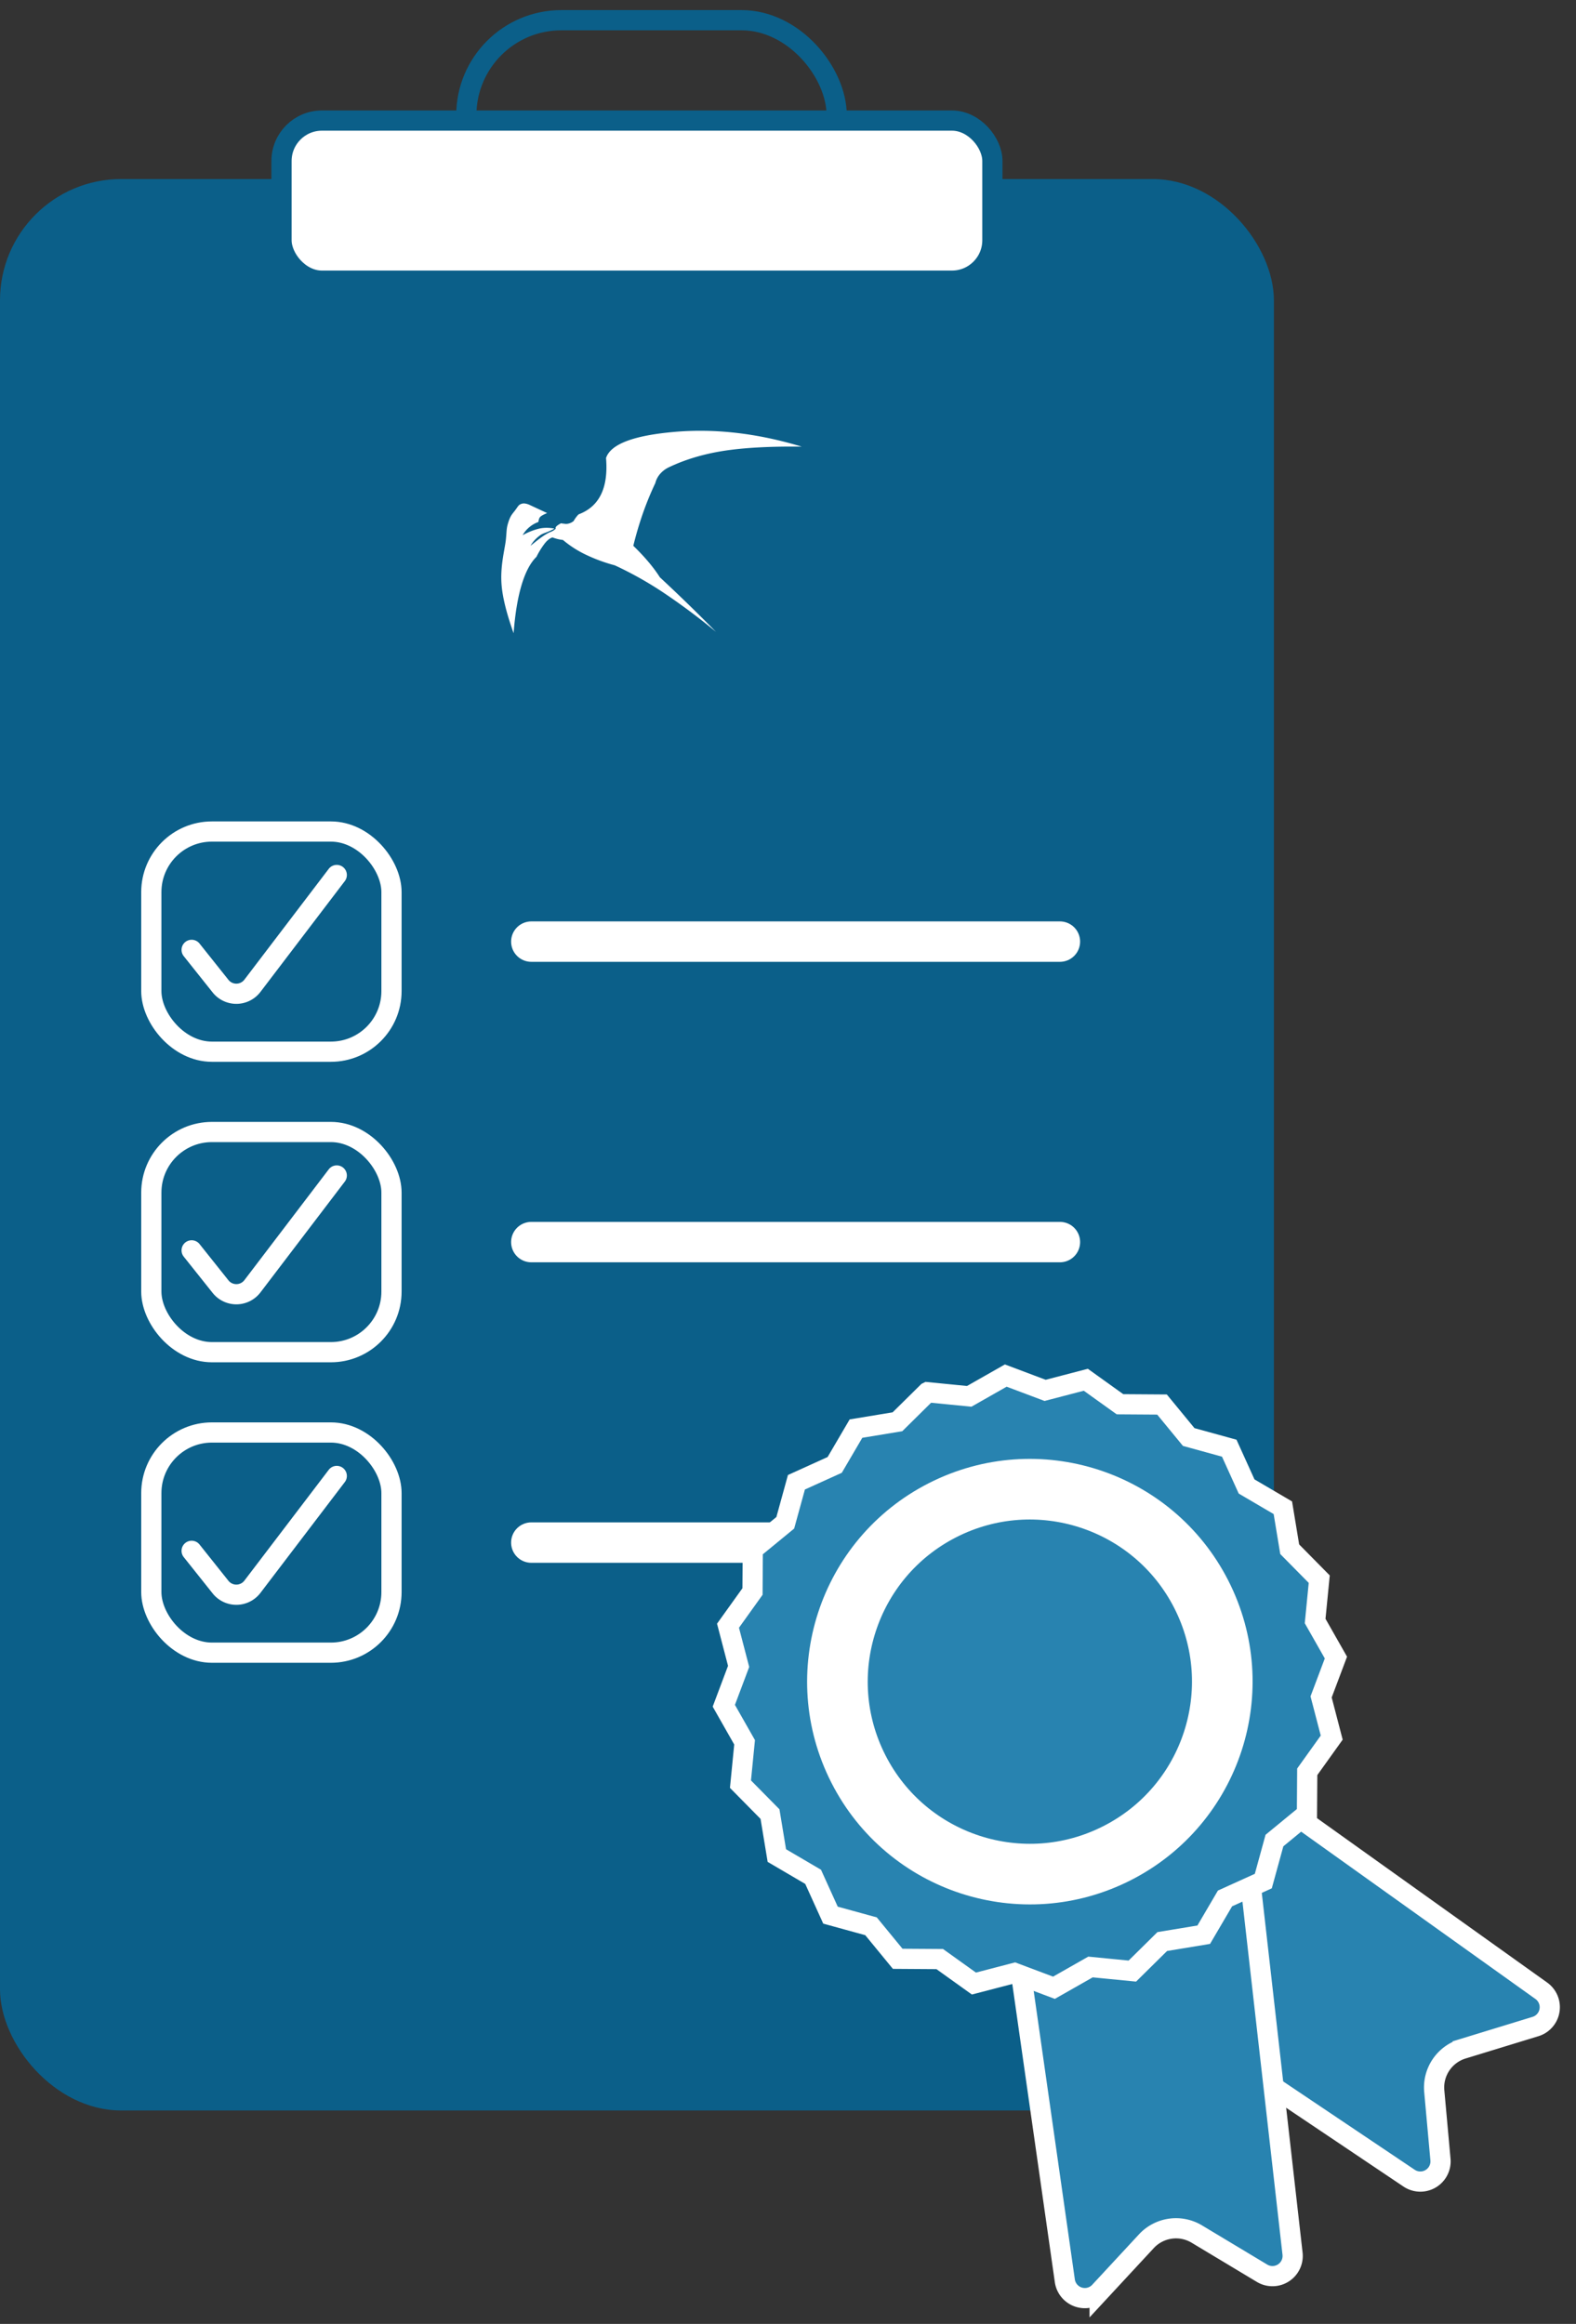
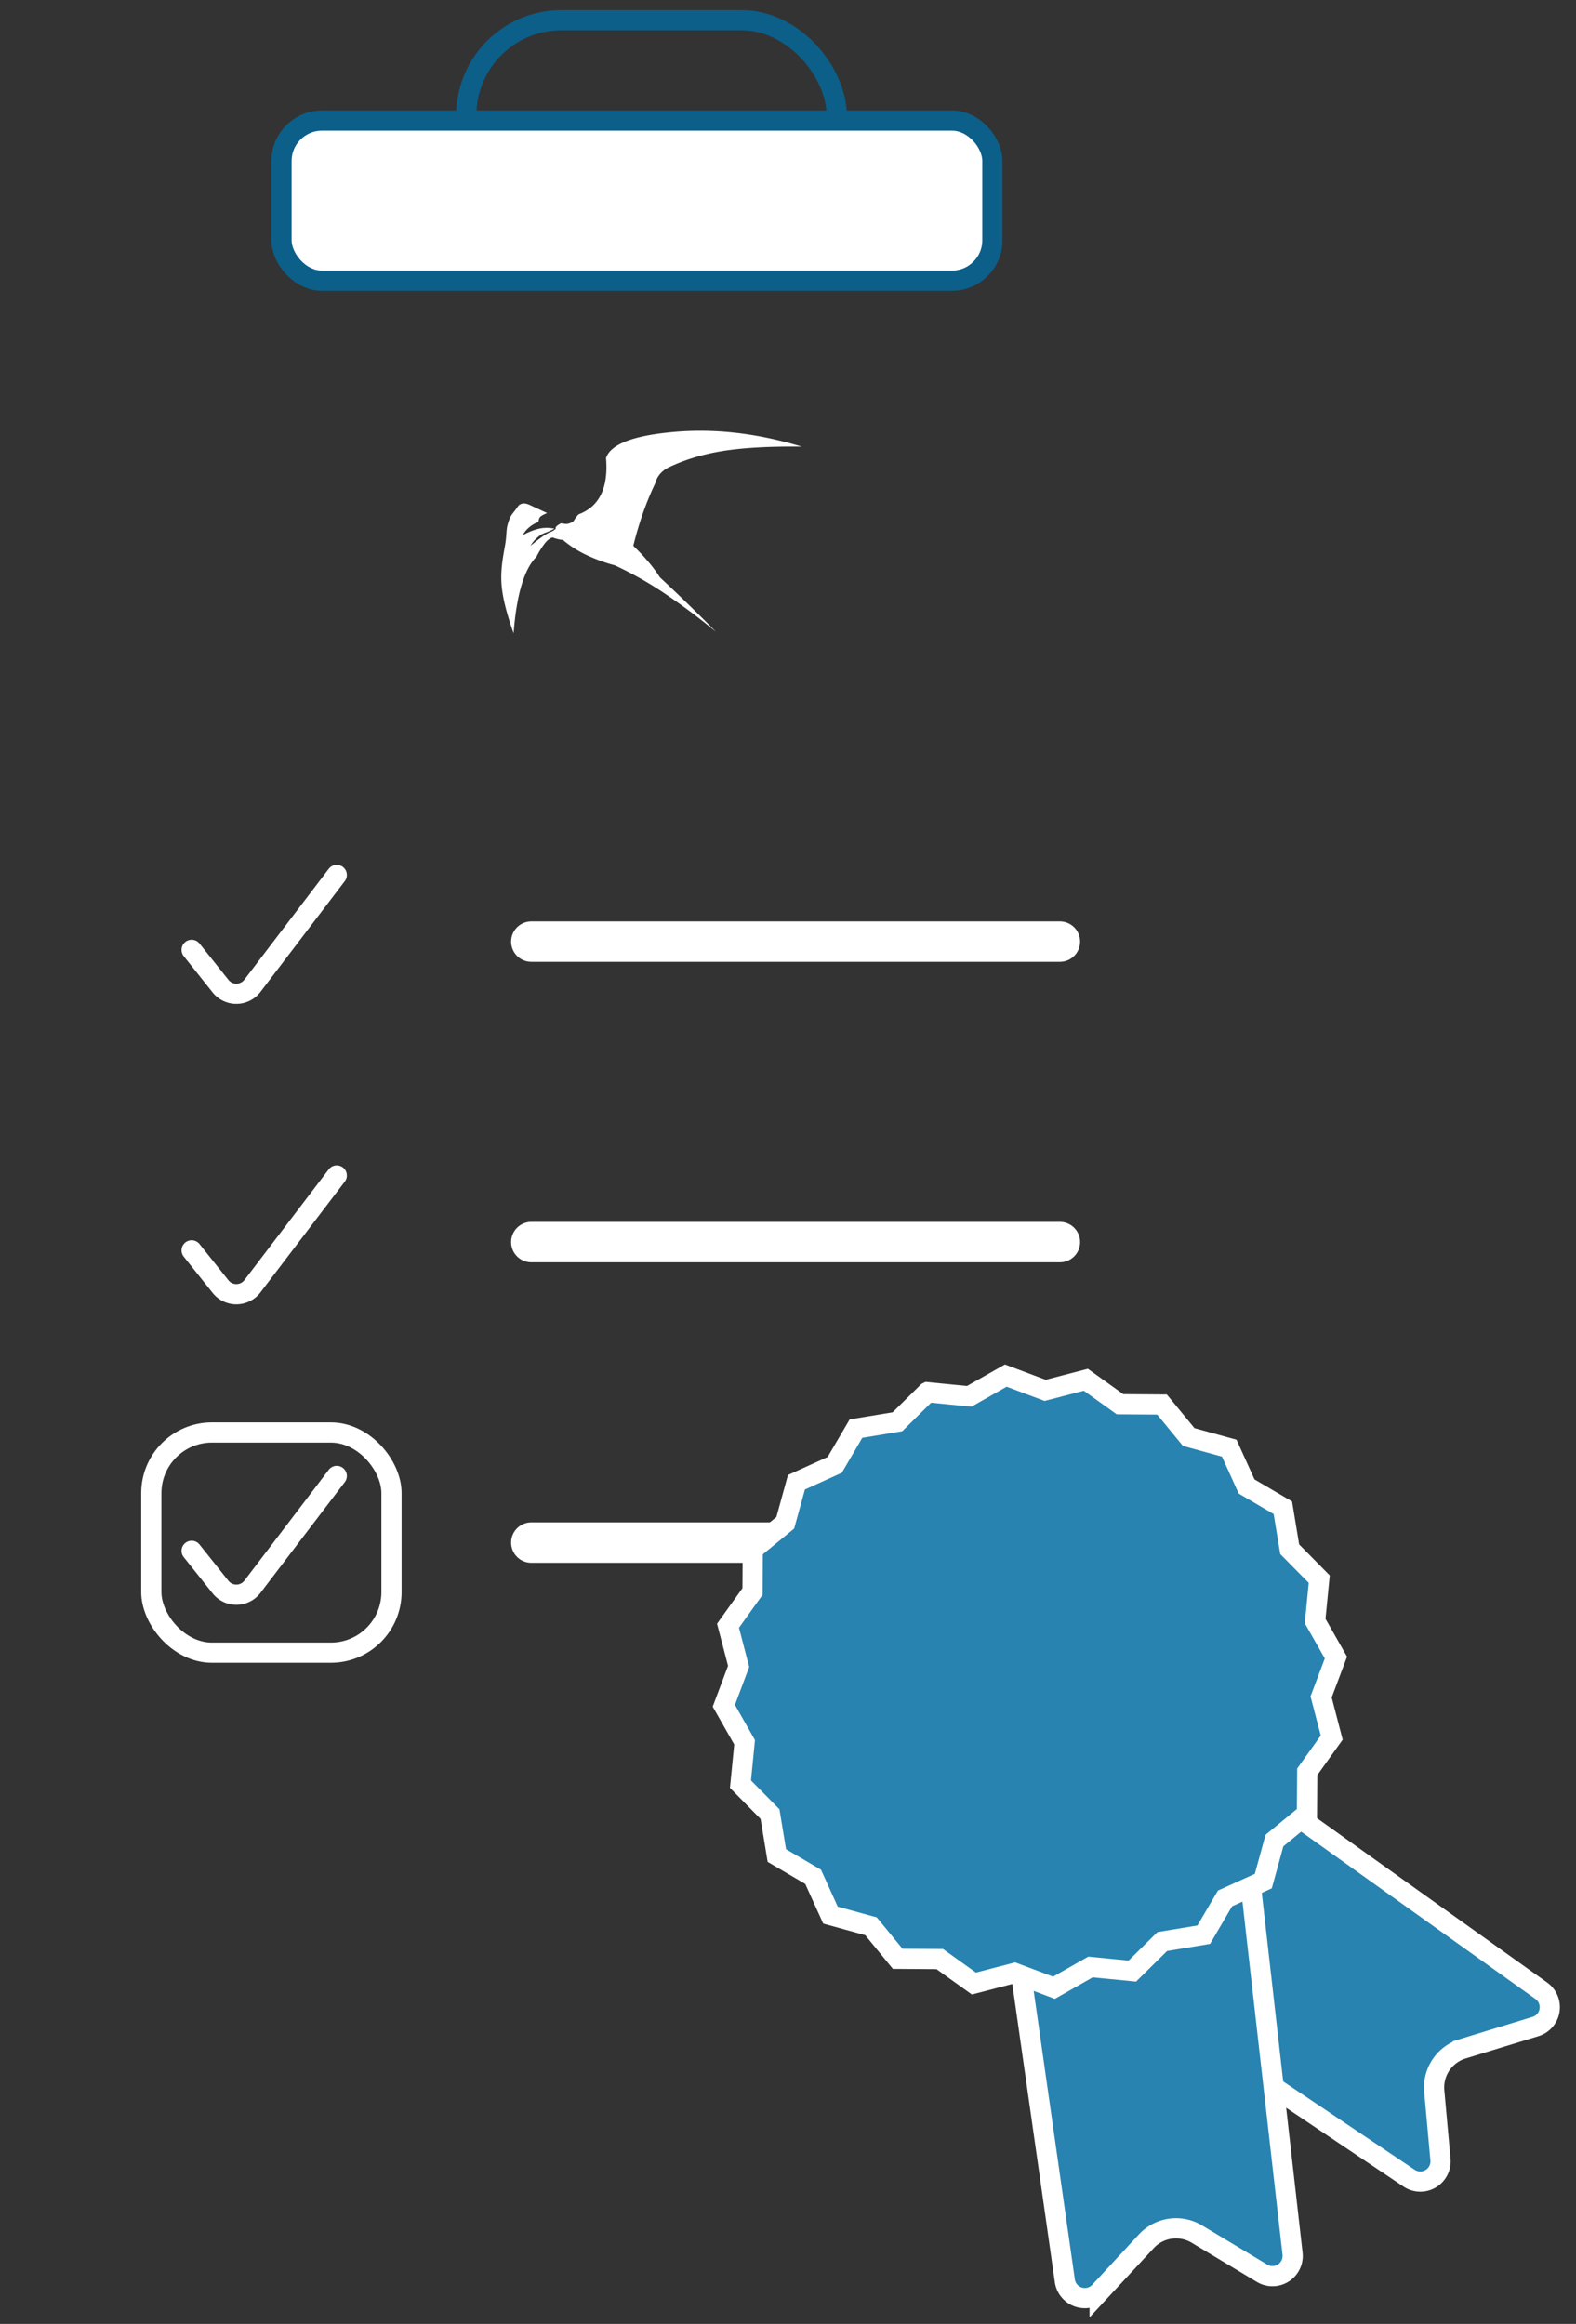
<svg xmlns="http://www.w3.org/2000/svg" width="78" height="115" viewBox="0 0 78 115">
  <rect x="0" y="0" width="78" height="115" fill="#333333" stroke="none" />
  <g transform="translate(0 .5)" fill="none" fill-rule="evenodd">
-     <rect fill="#0B5F89" y="8.36" width="63.048" height="95.577" rx="6" />
    <path d="M25.42 30.835c-.345-.966-.544-1.76-.595-2.382-.078-.933.158-1.757.21-2.234.051-.478.018-.548.129-.89.11-.344.212-.41.355-.608.144-.199.15-.238.294-.29.096-.034.222-.02.38.046l.885.412c-.179.076-.292.138-.34.188-.048.049-.078.133-.09.251-.167.062-.32.15-.455.264a1.378 1.378 0 0 0-.326.393 3.2 3.2 0 0 1 .826-.328c.234-.05.48-.05.738 0 .019 0-.046.034-.194.104-.222.105-.366.128-.5.224-.212.155-.372.33-.48.524.24-.195.425-.34.559-.435.134-.095.263-.173.388-.234a.934.934 0 0 0 .175-.079.614.614 0 0 0 .13-.104c-.035-.046.007-.108.126-.187.179-.118.15-.06.224-.06.074 0 .135.035.277 0a.624.624 0 0 0 .255-.127c.036-.065.076-.127.12-.185.043-.058.085-.107.127-.146.513-.192.882-.52 1.109-.985.226-.465.308-1.066.247-1.803.228-.683 1.351-1.113 3.369-1.29 2.018-.178 4.123.065 6.316.728-1.57-.018-2.86.052-3.87.21-1.008.158-1.92.433-2.734.825a1.322 1.322 0 0 0-.416.327c-.109.13-.185.278-.226.443-.224.47-.427.963-.61 1.482a17.489 17.489 0 0 0-.479 1.62c.284.275.534.541.751.799.217.257.405.51.564.76a85.06 85.06 0 0 1 2.774 2.697 32.281 32.281 0 0 0-2.644-1.97 17.929 17.929 0 0 0-2.362-1.32 8.121 8.121 0 0 1-1.447-.533 5.272 5.272 0 0 1-1.12-.723 1.759 1.759 0 0 1-.254-.043 2.194 2.194 0 0 1-.264-.082c-.121.037-.245.132-.371.285a3.953 3.953 0 0 0-.42.675c-.3.293-.547.76-.738 1.399-.191.64-.322 1.433-.393 2.382z" fill="#FFF" />
-     <rect stroke="#FFF" x="7.489" y="40.648" width="11.887" height="10.896" rx="3" />
-     <rect stroke="#FFF" x="7.489" y="55.517" width="11.887" height="10.896" rx="3" />
    <path d="m9.485 61.374 1.43 1.794a1 1 0 0 0 1.578-.017l4.174-5.482h0" stroke="#FFF" stroke-linecap="round" />
    <rect stroke="#FFF" x="7.489" y="70.387" width="11.887" height="10.896" rx="3" />
    <path d="m9.485 76.243 1.43 1.795a1 1 0 0 0 1.578-.018l4.174-5.482h0" stroke="#FFF" stroke-linecap="round" />
    <rect stroke="#0B5F89" x="23.079" y=".5" width="18.33" height="9.409" rx="4.704" />
    <rect stroke="#0B5F89" fill="#FFF" x="13.933" y="5.467" width="35.183" height="7.922" rx="2" />
    <path stroke="#FFF" stroke-width="2" stroke-linecap="round" d="M26.296 46.096h26.161M26.296 60.965h26.161M26.296 75.835h26.161" />
    <g stroke="#FFF">
      <g fill="#2883B0">
        <path d="m60.473 86.723 15.81 11.29a1 1 0 0 1-.288 1.77l-3.603 1.103a2 2 0 0 0-1.407 2.093l.307 3.387a1 1 0 0 1-1.553.92l-15.413-10.35 6.147-10.213z" />
        <path d="m61.781 91.718 2.19 19.304a1 1 0 0 1-1.508.97l-3.23-1.94a2 2 0 0 0-2.497.356l-2.312 2.494a1 1 0 0 1-1.723-.538l-2.622-18.38 11.702-2.266z" />
      </g>
      <g transform="rotate(-27 172.835 -24.128)">
        <path d="m17.73.682 1.752 1.122 2.079-.095 1.402 1.537 2.033.446.957 1.848 1.847.957.447 2.032 1.537 1.403-.095 2.078 1.121 1.753-.63 1.983.63 1.983-1.121 1.753.095 2.079-1.537 1.402-.447 2.033-1.847.957-.957 1.847-2.033.447-1.402 1.537-2.079-.095-1.753 1.121-1.983-.63-1.983.63-1.753-1.121-2.078.095-1.403-1.537-2.032-.447-.957-1.847-1.848-.957-.446-2.033-1.537-1.402.095-2.079-1.122-1.753.63-1.983-.63-1.983 1.122-1.753-.095-2.078 1.537-1.403.446-2.032L5.54 5.54l.957-1.848 2.032-.446 1.403-1.537 2.078.095L13.763.682l1.983.63 1.983-.63z" fill="#2883B0" />
-         <circle stroke-width="3" cx="15.746" cy="15.746" r="9.522" />
      </g>
    </g>
    <path d="m9.485 46.504 1.43 1.795a1 1 0 0 0 1.578-.018l4.174-5.482h0" stroke="#FFF" stroke-linecap="round" />
  </g>
</svg>